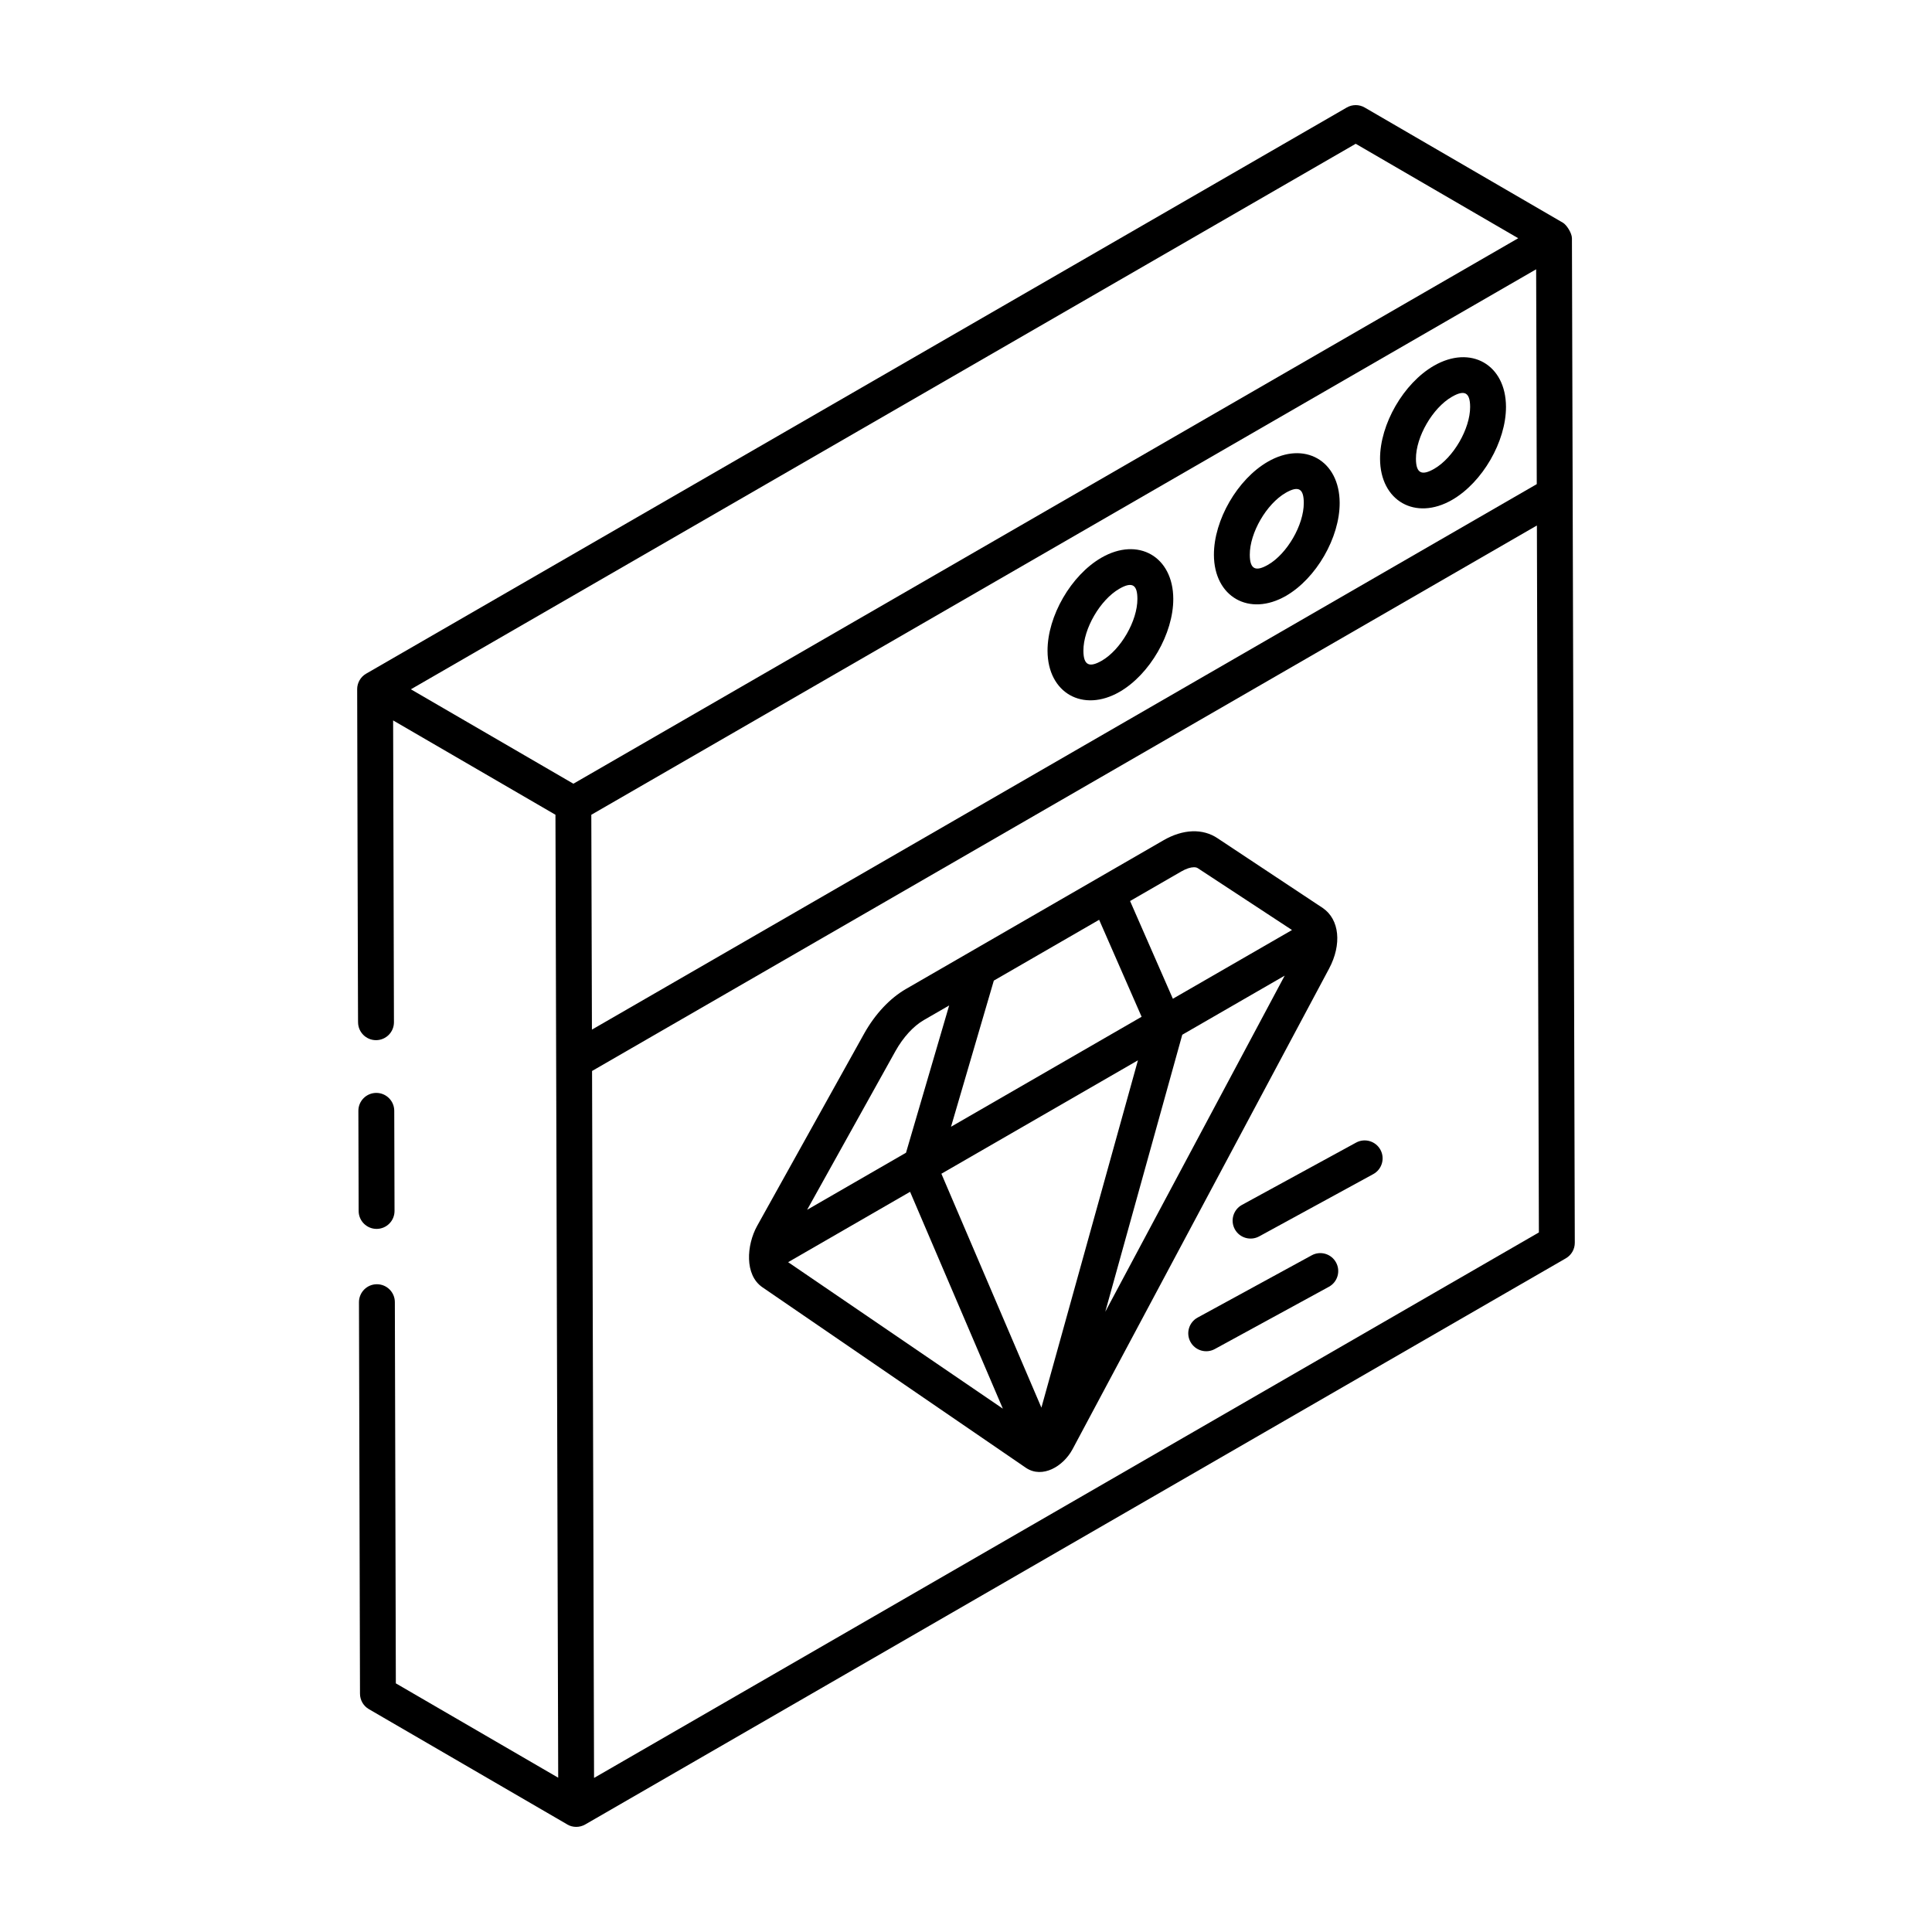
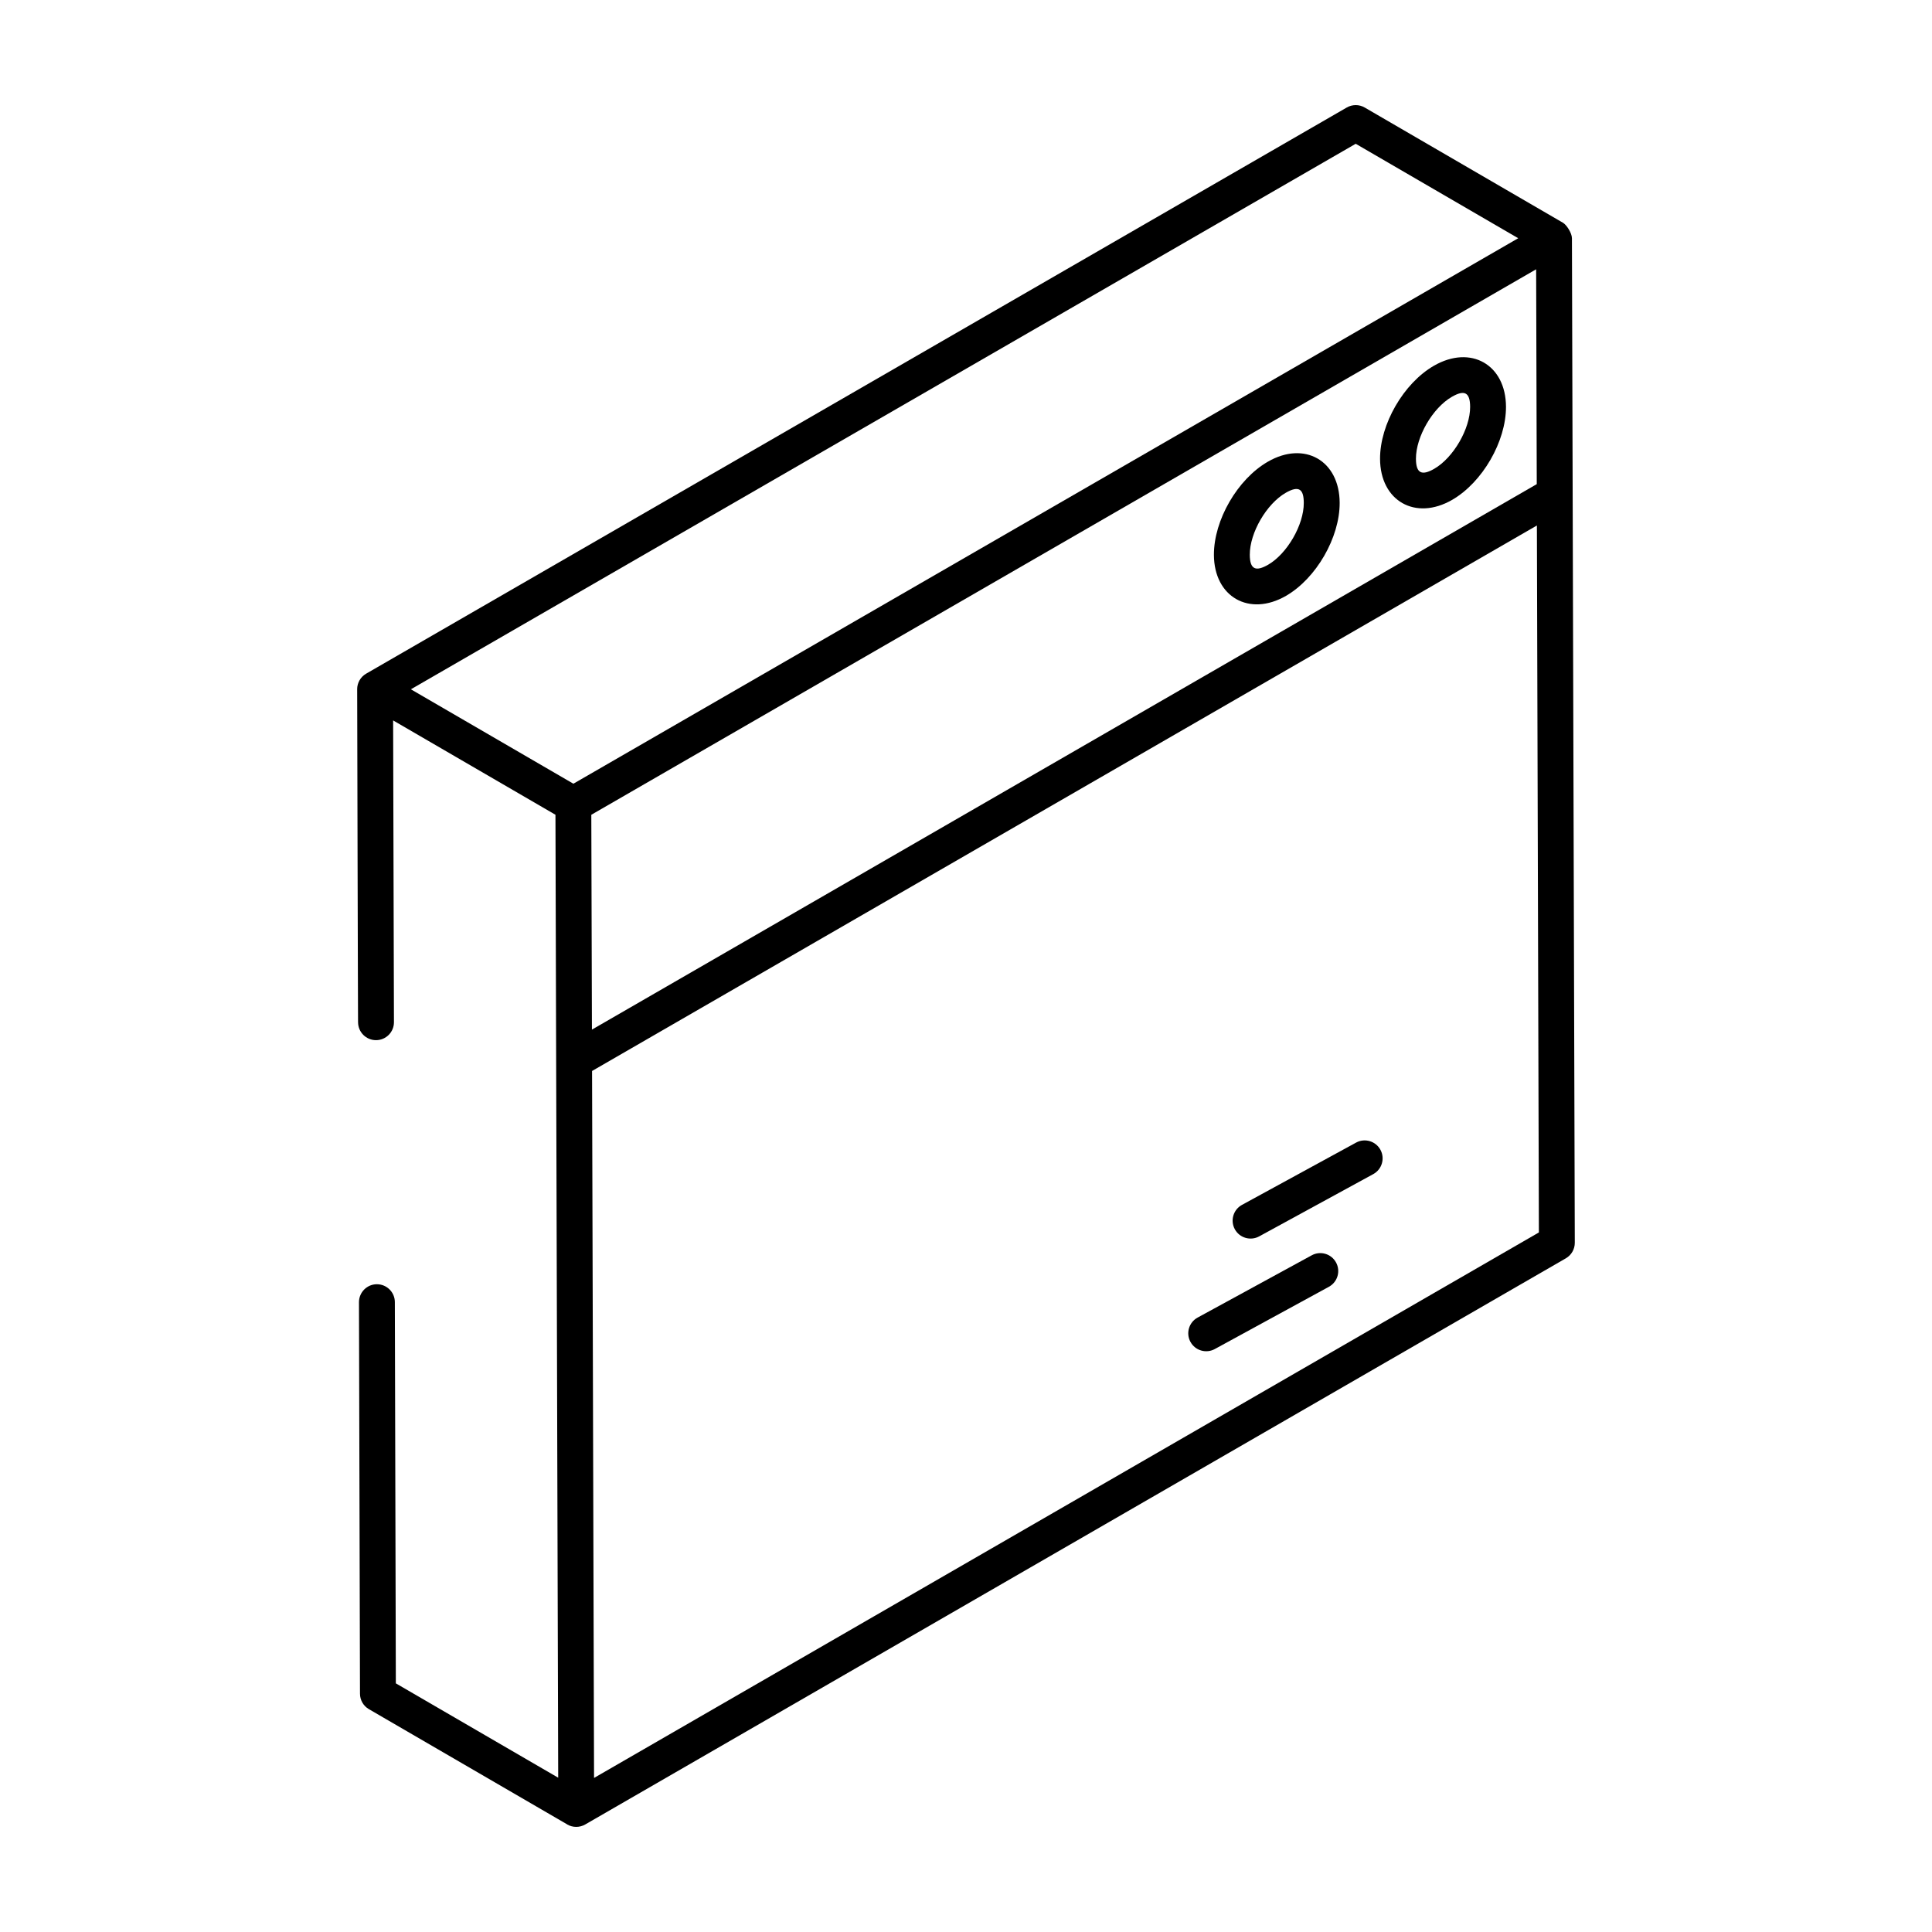
<svg xmlns="http://www.w3.org/2000/svg" fill="#000000" width="800px" height="800px" version="1.1" viewBox="144 144 512 512">
  <g>
-     <path d="m243.8 469.67h0.016c2.621-0.008 4.75-2.141 4.738-4.766l-0.074-26.535c-0.008-2.617-2.137-4.738-4.754-4.738h-0.016c-2.621 0.008-4.75 2.141-4.738 4.766l0.074 26.535c0.008 2.617 2.137 4.738 4.754 4.738z" />
    <path d="m294.32 627.5c0.004 0.004 0.008 0.008 0.012 0.012 1.445 0.832 3.262 0.852 4.75-0.004l259.88-150.04c1.477-0.855 2.383-2.426 2.375-4.133-0.016-5.312-0.691-242.95-0.758-266.2-0.004-1.371-1.43-3.551-2.363-4.094l-0.012-0.008c-0.004 0-0.004-0.004-0.008-0.008-0.004 0-0.008 0-0.012-0.004l-52.512-30.52c-1.48-0.863-3.297-0.855-4.766-0.008l-259.88 150.04c-1.484 0.859-2.371 2.441-2.375 4.113 0 0.004 0.004 0.004 0.004 0.008 0 0.953 0.207 89.215 0.238 88.262 0.008 2.617 2.137 4.738 4.754 4.738h0.016c2.621-0.008 4.75-2.141 4.738-4.766l-0.219-79.969 43.02 25c0.848 298.32-0.699-246.94 0.727 255.19l-43.027-25.004-0.262-101.03c-0.004-2.617-2.137-4.738-4.754-4.738h-0.016c-2.621 0.004-4.742 2.141-4.738 4.766l0.27 103.75c0.004 1.691 0.906 3.25 2.367 4.094l52.543 30.535c0 0.004 0.004 0 0.004 0.004zm257.5-156.89-250.39 144.56-0.527-187.35c93.812-54.16 156.94-90.609 250.39-144.56zm-0.562-198.31c-93.812 54.16-156.94 90.609-250.39 144.56l-0.164-56.934c57.934-33.445 191.96-110.82 250.39-144.56zm-298.37 54.371 250.39-144.57 43.066 25.031-250.39 144.56z" />
    <path d="m465.7 291.04c0.039 11.152 9.367 16.48 19.102 10.867 8.004-4.617 14.25-15.441 14.223-24.648-0.039-11.254-9.371-16.5-19.047-10.895-8.031 4.633-14.305 15.473-14.277 24.676zm19.027-16.441c3.574-2.055 4.781-0.906 4.789 2.688 0.02 5.805-4.406 13.465-9.469 16.383-3.191 1.824-4.832 1.32-4.84-2.66-0.02-5.805 4.426-13.477 9.52-16.41z" />
-     <path d="m435.88 291.8c-8.023 4.633-14.297 15.469-14.273 24.676 0.039 11.211 9.418 16.453 19.105 10.867 8.004-4.617 14.246-15.445 14.219-24.641-0.031-11.195-9.301-16.535-19.051-10.902zm0.082 27.305c-3.227 1.844-4.836 1.281-4.848-2.66-0.016-5.805 4.434-13.48 9.52-16.414 3.676-2.129 4.781-0.758 4.789 2.688 0.02 5.809-4.402 13.469-9.461 16.387z" />
    <path d="m528.83 276.47c8.023-4.633 14.297-15.469 14.273-24.676-0.039-11.176-9.336-16.492-19.105-10.867-8.031 4.637-14.297 15.477-14.27 24.676 0.039 11.152 9.367 16.48 19.102 10.867zm-0.078-27.305c3.258-1.883 4.836-1.297 4.848 2.66 0.016 5.805-4.434 13.48-9.52 16.414-3.168 1.82-4.832 1.344-4.84-2.66-0.023-5.809 4.422-13.48 9.512-16.414z" />
    <path d="m491.62 476.67-30.238 16.5c-2.309 1.258-3.156 4.144-1.898 6.445 1.27 2.332 4.18 3.141 6.445 1.898l30.238-16.5c2.309-1.258 3.156-4.144 1.898-6.445-1.258-2.312-4.152-3.156-6.445-1.898z" />
-     <path d="m452.31 366.7-68.23 39.395c-4.238 2.445-8.164 6.629-11.051 11.785l-28.391 51.016c-2.793 5.07-3.363 12.961 1.391 16.23l69.918 47.906c4.301 2.824 9.812-0.367 12.289-4.977l67.984-127.36c3.422-6.434 2.766-13.016-1.652-16.051l-27.859-18.469c-3.938-2.676-9.191-2.492-14.398 0.523zm-44.938 37.172 27.91-16.117 11.254 25.699-50.508 29.148zm-26.047 18.641c2.027-3.621 4.762-6.606 7.504-8.184l6.707-3.871-11.434 39.027-26.207 15.125zm-28.461 55.977 32.316-18.648 24.586 57.469zm67.117 38.547-26.504-61.984 52.086-30.055zm16.926-25.402 20.406-73.418 27.145-15.664zm17.914-82.957-11.34-25.898 13.582-7.84c1.375-0.793 2.519-1.113 3.344-1.113 0.438 0 0.781 0.09 1.012 0.246l24.977 16.391z" />
    <path d="m471.24 469.76c1.266 2.312 4.156 3.144 6.453 1.895l30.238-16.504c2.301-1.258 3.152-4.144 1.895-6.453-1.262-2.301-4.148-3.156-6.453-1.895l-30.238 16.504c-2.301 1.258-3.152 4.144-1.895 6.453z" />
  </g>
</svg>